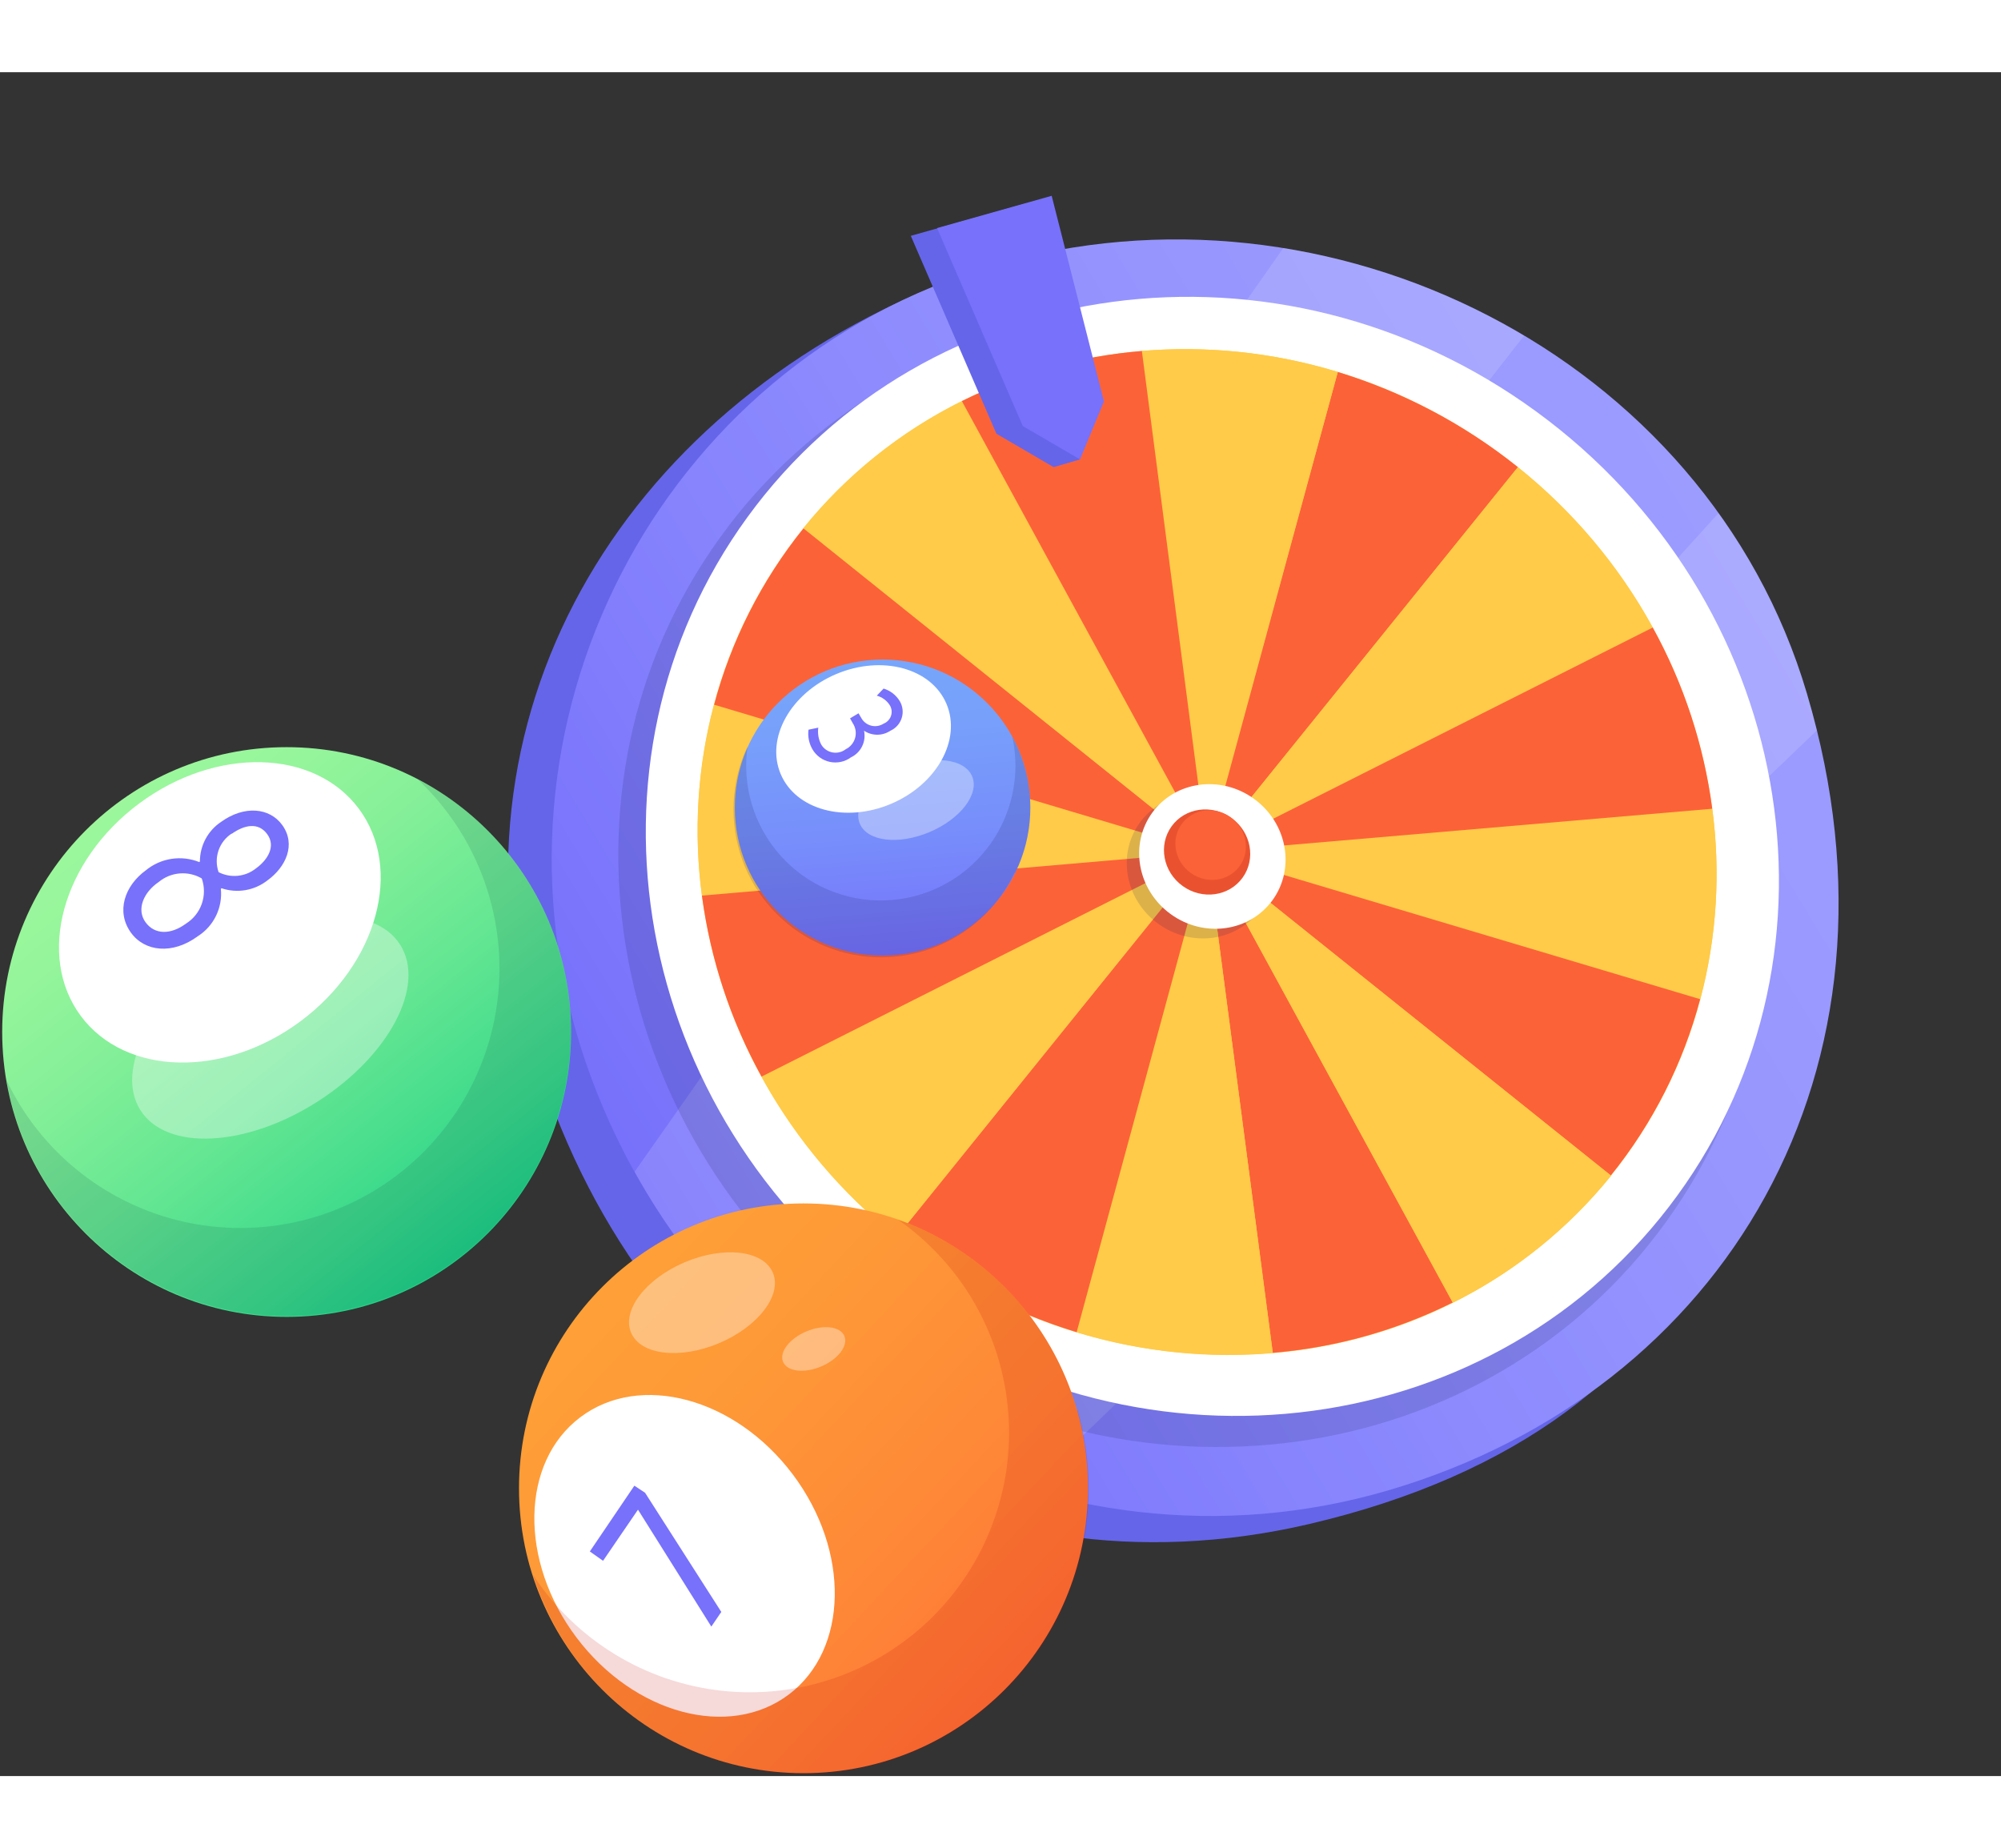
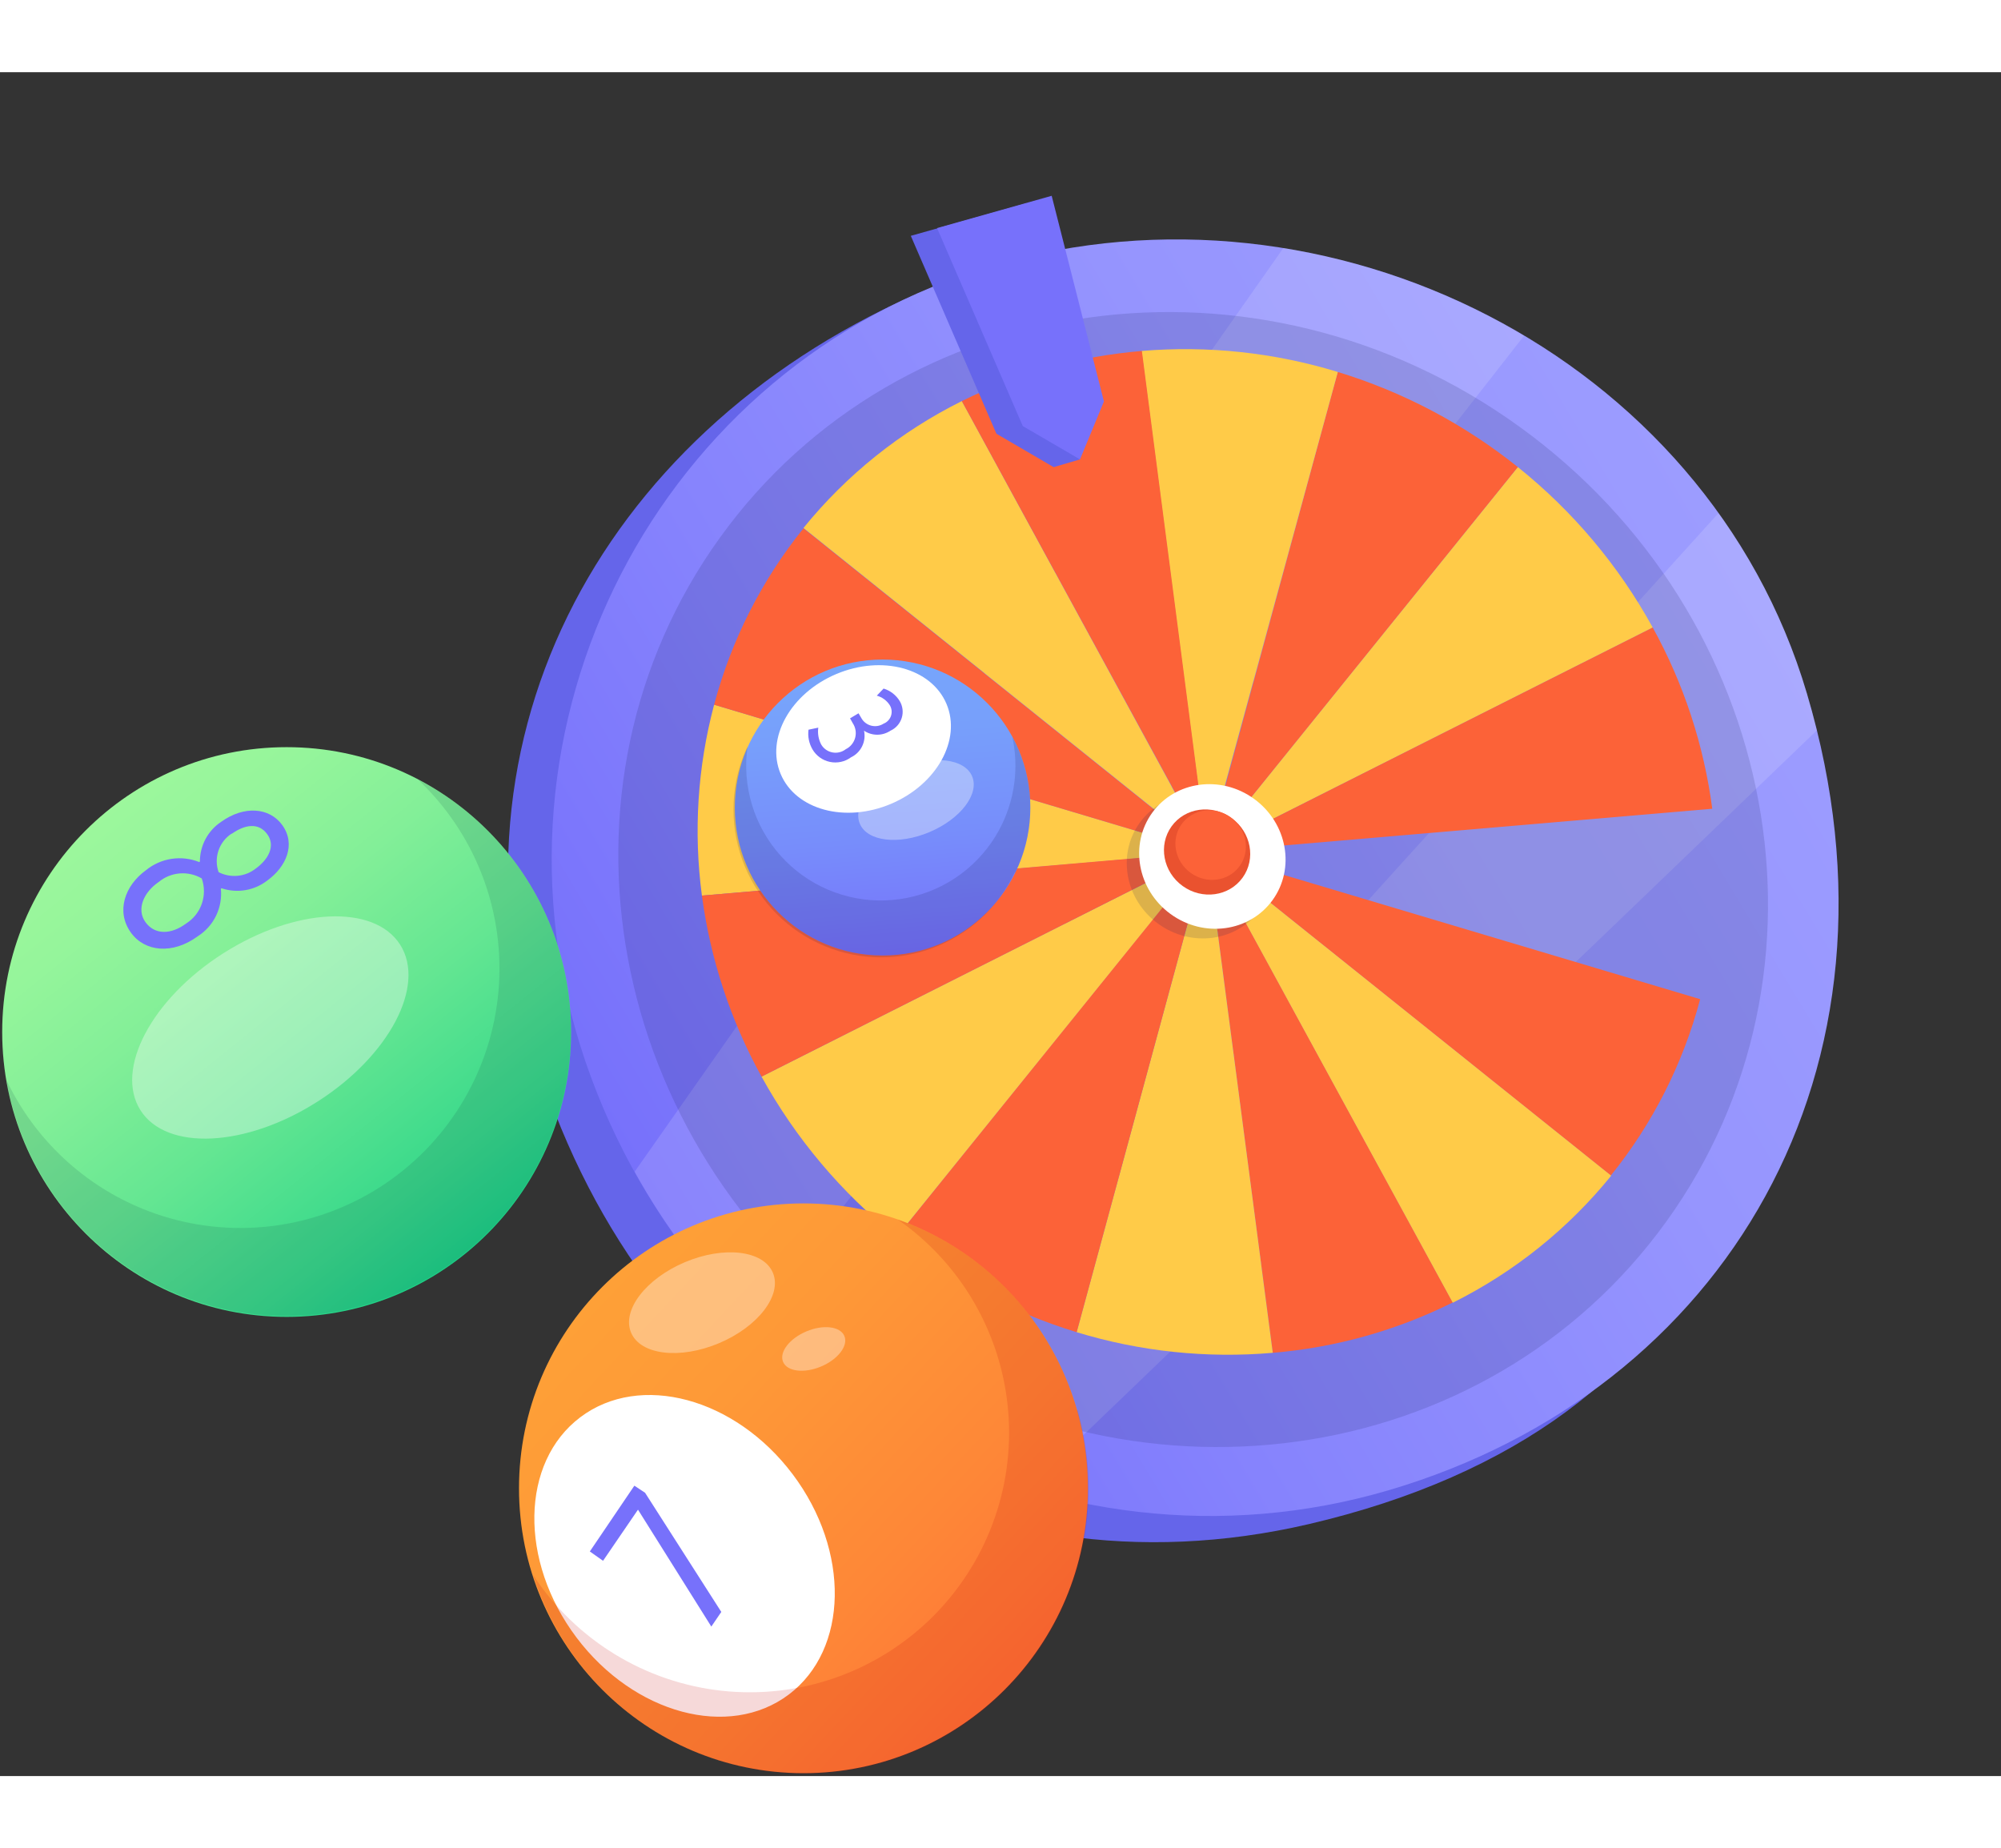
<svg xmlns="http://www.w3.org/2000/svg" width="118" height="109" viewBox="0 0 128 109" fill="none">
  <rect x="0" y="0" width="128" height="109" fill="#333333" stroke="none" />
  <path d="M110.43 41.931C117.582 66.016 110.567 86.627 83.694 92.889C62.011 97.927 42.111 86.043 34.786 64.614C27.461 43.185 38.332 23.248 58.358 14.312C81.637 3.902 104.017 20.222 110.43 41.931Z" fill="#6565EA" />
  <path d="M115.586 39.752C122.738 63.838 110.263 84.401 88.849 90.71C67.435 97.02 44.745 84.706 37.438 63.253C30.131 41.8 42.123 18.652 63.543 12.366C84.963 6.081 109.173 18.055 115.586 39.752Z" fill="url(#paint0_linear)" />
  <path opacity="0.14" d="M115.586 39.752C114.362 35.611 112.45 31.707 109.93 28.202L56.886 86.837C59.677 88.434 62.643 89.706 65.724 90.627L116.217 42.11C116.033 41.334 115.818 40.546 115.586 39.752Z" fill="white" />
  <path opacity="0.14" d="M82.096 11.244L40.597 70.338C42.593 73.941 45.093 77.24 48.023 80.133L97.491 16.861C92.756 14.039 87.534 12.133 82.096 11.244V11.244Z" fill="white" />
  <path opacity="0.15" d="M106.595 73.522C118.122 57.521 113.913 34.757 97.195 22.677C80.476 10.596 57.579 13.774 46.053 29.775C34.526 45.775 38.735 68.539 55.453 80.62C72.171 92.7 95.068 89.522 106.595 73.522Z" fill="#172159" />
-   <path d="M107.295 71.863C118.73 56.141 114.684 33.681 98.257 21.698C81.831 9.714 59.244 12.746 47.81 28.468C36.375 44.191 40.421 66.651 56.848 78.634C73.275 90.617 95.861 87.586 107.295 71.863Z" fill="white" />
-   <path d="M104.045 69.279C114.26 55.099 110.529 34.924 95.711 24.217C80.893 13.51 60.6 16.325 50.385 30.505C40.17 44.685 43.901 64.86 58.719 75.567C73.537 86.274 93.83 83.459 104.045 69.279Z" fill="#FFCB48" />
  <path d="M77.215 49.888L45.681 40.463C44.621 44.443 44.356 48.593 44.9 52.675L77.215 49.906V49.888Z" fill="#FFCB48" />
  <path d="M81.417 81.924C85.425 81.591 89.333 80.498 92.932 78.701L77.215 49.87L81.417 81.924Z" fill="#FC6238" />
  <path d="M77.215 49.888L68.871 80.605C72.931 81.842 77.189 82.29 81.417 81.924L77.215 49.87V49.888Z" fill="#FFCB48" />
  <path d="M57.356 74.51C60.773 77.256 64.681 79.324 68.871 80.605L77.215 49.888L57.356 74.51Z" fill="#FC6238" />
  <path d="M77.215 49.888L48.714 64.255C50.895 68.209 53.831 71.694 57.356 74.51L77.233 49.888H77.215Z" fill="#FFCB48" />
  <path d="M44.9 52.675C45.441 56.739 46.735 60.667 48.714 64.255L77.215 49.888L44.9 52.675Z" fill="#FC6238" />
-   <path d="M109.53 47.118L77.215 49.888L108.755 59.313C109.814 55.339 110.077 51.195 109.53 47.118V47.118Z" fill="#FFCB48" />
  <path d="M77.215 49.888L103.04 70.583C105.716 67.266 107.663 63.422 108.755 59.301L77.215 49.888Z" fill="#FC6238" />
  <path d="M77.215 49.888L92.932 78.719C96.851 76.768 100.306 73.998 103.064 70.595L77.215 49.888Z" fill="#FFCB48" />
  <path d="M77.215 49.888L51.396 29.181C48.723 32.499 46.776 36.343 45.681 40.463L77.215 49.888Z" fill="#FC6238" />
  <path d="M77.215 49.888L97.098 25.265C93.677 22.523 89.768 20.457 85.577 19.177L77.233 49.888H77.215Z" fill="#FC6238" />
  <path d="M105.722 35.526C103.549 31.571 100.618 28.085 97.098 25.265L77.215 49.888L105.722 35.526Z" fill="#FFCB48" />
  <path d="M77.215 49.888L109.53 47.118C108.995 43.05 107.704 39.118 105.722 35.526L77.215 49.888Z" fill="#FC6238" />
  <path d="M61.528 21.039C57.61 22.988 54.154 25.756 51.396 29.157L77.215 49.864L61.528 21.039Z" fill="#FFCB48" />
  <path d="M85.577 19.177C81.514 17.933 77.252 17.477 73.019 17.834V17.834L77.191 49.888L85.577 19.177Z" fill="#FFCB48" />
  <path d="M77.215 49.888L73.043 17.834C69.037 18.163 65.129 19.251 61.528 21.039L77.239 49.864L77.215 49.888Z" fill="#FC6238" />
  <path opacity="0.15" d="M80.598 53.579C82.063 51.544 81.529 48.65 79.404 47.115C77.279 45.58 74.369 45.984 72.903 48.019C71.437 50.053 71.972 52.947 74.097 54.483C76.221 56.018 79.132 55.613 80.598 53.579Z" fill="#172159" />
  <path d="M81.395 52.975C82.873 50.943 82.351 48.041 80.228 46.492C78.106 44.944 75.188 45.336 73.71 47.368C72.232 49.401 72.754 52.303 74.876 53.851C76.999 55.399 79.917 55.007 81.395 52.975Z" fill="white" />
  <path d="M79.487 51.527C80.352 50.327 80.035 48.619 78.781 47.712C77.526 46.806 75.808 47.044 74.943 48.244C74.079 49.445 74.395 51.153 75.649 52.059C76.904 52.966 78.622 52.728 79.487 51.527Z" fill="#EA522F" />
  <path d="M79.299 50.785C80.006 49.803 79.748 48.407 78.723 47.667C77.698 46.926 76.294 47.121 75.587 48.102C74.88 49.083 75.138 50.479 76.163 51.22C77.188 51.961 78.592 51.766 79.299 50.785Z" fill="#FC6238" />
  <path d="M58.262 10.468L63.739 23.128L67.399 25.265L69.086 24.77L65.587 8.403L58.262 10.468Z" fill="#6565EA" />
  <path d="M59.943 9.973L65.426 22.639L69.086 24.77L70.617 21.063L67.274 7.907L59.943 9.973Z" fill="#7771FB" />
  <path d="M18.336 79.626C28.385 79.626 36.532 71.467 36.532 61.402C36.532 51.338 28.385 43.179 18.336 43.179C8.287 43.179 0.14 51.338 0.14 61.402C0.14 71.467 8.287 79.626 18.336 79.626Z" fill="url(#paint1_linear)" />
  <path opacity="0.15" d="M36.359 58.937C35.968 56.047 34.888 53.293 33.211 50.909C31.534 48.524 29.308 46.579 26.722 45.238C28.498 46.909 29.885 48.951 30.783 51.22C31.682 53.489 32.069 55.928 31.919 58.364C31.768 60.8 31.084 63.172 29.913 65.313C28.742 67.454 27.115 69.309 25.147 70.748C23.178 72.187 20.917 73.173 18.525 73.637C16.132 74.1 13.667 74.03 11.305 73.43C8.942 72.831 6.741 71.717 4.858 70.168C2.975 68.62 1.455 66.674 0.408 64.47C1.224 69.169 3.848 73.36 7.715 76.143C11.582 78.927 16.385 80.08 21.092 79.355C25.799 78.631 30.035 76.086 32.889 72.269C35.744 68.451 36.99 63.664 36.359 58.937Z" fill="#17564E" />
-   <path d="M19.229 60.709C24.143 57.051 25.813 50.969 22.96 47.125C20.108 43.28 13.811 43.129 8.897 46.786C3.984 50.444 2.313 56.526 5.166 60.37C8.019 64.215 14.315 64.366 19.229 60.709Z" fill="white" />
  <path d="M9.336 51.052C9.807 50.667 10.372 50.415 10.973 50.324C11.574 50.233 12.188 50.305 12.752 50.532L12.787 50.491C12.788 49.99 12.911 49.497 13.147 49.056C13.383 48.614 13.724 48.238 14.14 47.96C15.618 46.897 17.239 47.035 18.056 48.163C18.956 49.416 18.276 50.855 17.114 51.697C16.704 52.02 16.221 52.235 15.706 52.324C15.192 52.413 14.664 52.371 14.17 52.204L14.128 52.24C14.187 52.832 14.081 53.429 13.821 53.964C13.561 54.5 13.158 54.952 12.656 55.272C11.035 56.466 9.253 56.269 8.371 55.039C7.405 53.69 7.978 52.037 9.336 51.052ZM11.899 54.466C12.37 54.171 12.726 53.724 12.909 53.199C13.092 52.674 13.091 52.102 12.906 51.577C12.48 51.328 11.987 51.216 11.494 51.257C11.002 51.297 10.534 51.488 10.153 51.804C9.187 52.461 8.711 53.553 9.307 54.377C9.903 55.2 10.94 55.176 11.899 54.466ZM14.82 48.706C14.424 48.964 14.126 49.348 13.975 49.797C13.823 50.245 13.827 50.731 13.985 51.177C14.364 51.37 14.79 51.449 15.212 51.407C15.635 51.365 16.036 51.202 16.369 50.938C17.114 50.401 17.663 49.53 17.096 48.748C16.53 47.966 15.636 48.145 14.82 48.724V48.706Z" fill="#7771FB" />
  <path d="M51.396 108.815C61.446 108.815 69.592 100.656 69.592 90.591C69.592 80.526 61.446 72.367 51.396 72.367C41.347 72.367 33.2 80.526 33.2 90.591C33.2 100.656 41.347 108.815 51.396 108.815Z" fill="url(#paint2_linear)" />
  <path d="M50.46 103.782C54.28 100.9 54.391 94.593 50.707 89.695C47.023 84.798 40.94 83.164 37.12 86.046C33.3 88.928 33.189 95.234 36.873 100.132C40.557 105.03 46.64 106.664 50.46 103.782Z" fill="white" />
  <path opacity="0.15" d="M68.901 85.607C68.104 82.802 66.646 80.229 64.651 78.105C62.656 75.981 60.181 74.368 57.434 73.4C59.441 74.797 61.114 76.622 62.335 78.743C63.555 80.863 64.292 83.228 64.493 85.668C64.695 88.107 64.355 90.561 63.498 92.854C62.642 95.147 61.29 97.221 59.539 98.929C57.788 100.638 55.682 101.937 53.371 102.734C51.061 103.532 48.602 103.808 46.173 103.543C43.743 103.278 41.402 102.478 39.317 101.2C37.232 99.923 35.455 98.2 34.112 96.154C35.561 100.716 38.744 104.523 42.973 106.752C47.202 108.982 52.138 109.455 56.713 108.07C61.287 106.684 65.134 103.55 67.42 99.347C69.706 95.144 70.249 90.208 68.931 85.607H68.901Z" fill="#C60000" />
  <path d="M40.579 90.424L41.264 90.877L46.14 98.5L45.502 99.437L40.811 91.958L38.576 95.229L37.73 94.632L40.579 90.424Z" fill="#7771FB" />
  <path d="M56.456 56.508C61.677 56.508 65.909 52.269 65.909 47.041C65.909 41.812 61.677 37.574 56.456 37.574C51.236 37.574 47.004 41.812 47.004 47.041C47.004 52.269 51.236 56.508 56.456 56.508Z" fill="url(#paint3_linear)" />
  <path d="M56.99 46.808C59.92 45.571 61.512 42.709 60.547 40.415C59.581 38.122 56.424 37.265 53.494 38.502C50.564 39.74 48.971 42.602 49.937 44.895C50.902 47.189 54.06 48.045 56.99 46.808Z" fill="white" />
  <path opacity="0.15" d="M64.931 51.225C65.601 49.868 65.935 48.369 65.904 46.855C65.874 45.342 65.481 43.858 64.759 42.528C65.027 43.762 65.021 45.04 64.742 46.271C64.463 47.503 63.917 48.658 63.144 49.655C62.37 50.652 61.387 51.467 60.264 52.042C59.142 52.617 57.906 52.938 56.646 52.982C55.386 53.027 54.132 52.793 52.971 52.299C51.811 51.804 50.773 51.061 49.932 50.121C49.09 49.181 48.464 48.067 48.1 46.858C47.735 45.649 47.639 44.375 47.82 43.125C47.291 44.249 46.987 45.466 46.928 46.707C46.868 47.948 47.053 49.189 47.472 50.358C48.318 52.72 50.066 54.649 52.332 55.72C54.598 56.791 57.196 56.916 59.554 56.069C61.913 55.221 63.838 53.47 64.908 51.201L64.931 51.225Z" fill="#172159" />
  <path d="M52.344 41.931C52.292 42.304 52.358 42.684 52.535 43.017C52.612 43.147 52.717 43.258 52.84 43.344C52.964 43.43 53.105 43.489 53.253 43.516C53.401 43.544 53.553 43.54 53.7 43.504C53.846 43.469 53.983 43.402 54.102 43.31C54.248 43.238 54.378 43.136 54.481 43.009C54.585 42.883 54.66 42.736 54.703 42.579C54.745 42.421 54.753 42.256 54.727 42.095C54.7 41.934 54.64 41.78 54.549 41.645L54.376 41.334L54.919 41.012L55.097 41.316C55.164 41.437 55.255 41.542 55.364 41.626C55.474 41.71 55.599 41.77 55.732 41.804C55.866 41.838 56.005 41.843 56.141 41.821C56.276 41.799 56.406 41.749 56.522 41.674C56.634 41.631 56.734 41.563 56.816 41.475C56.899 41.388 56.961 41.283 56.998 41.169C57.035 41.055 57.046 40.934 57.031 40.815C57.015 40.696 56.974 40.582 56.909 40.481C56.717 40.188 56.424 39.976 56.087 39.884L56.522 39.43C56.952 39.561 57.319 39.846 57.553 40.23C57.649 40.391 57.711 40.571 57.733 40.758C57.755 40.944 57.737 41.134 57.681 41.313C57.624 41.492 57.531 41.658 57.406 41.798C57.281 41.939 57.128 42.051 56.957 42.128C56.707 42.294 56.414 42.383 56.114 42.383C55.814 42.383 55.52 42.294 55.27 42.128V42.128C55.343 42.464 55.3 42.815 55.148 43.124C54.997 43.433 54.746 43.681 54.436 43.829C54.245 43.97 54.027 44.069 53.795 44.119C53.564 44.17 53.325 44.171 53.093 44.123C52.861 44.076 52.641 43.98 52.449 43.842C52.256 43.703 52.094 43.526 51.974 43.322C51.752 42.942 51.662 42.499 51.718 42.062L52.344 41.931Z" fill="#7771FB" />
  <path opacity="0.35" d="M20.308 65.855C24.895 62.93 27.263 58.435 25.597 55.816C23.932 53.196 18.863 53.444 14.277 56.37C9.69 59.295 7.322 63.79 8.987 66.409C10.653 69.028 15.722 68.781 20.308 65.855Z" fill="white" />
  <path opacity="0.35" d="M45.995 81.308C48.5 80.25 50.043 78.232 49.44 76.802C48.838 75.371 46.319 75.069 43.813 76.126C41.308 77.184 39.765 79.202 40.368 80.632C40.97 82.063 43.489 82.365 45.995 81.308Z" fill="white" />
  <path opacity="0.35" d="M52.525 82.799C53.608 82.342 54.274 81.469 54.013 80.849C53.752 80.229 52.663 80.098 51.58 80.555C50.498 81.012 49.831 81.885 50.092 82.505C50.353 83.124 51.442 83.256 52.525 82.799Z" fill="white" />
  <path opacity="0.35" d="M59.457 48.612C61.441 47.774 62.662 46.177 62.185 45.044C61.708 43.911 59.713 43.671 57.73 44.509C55.746 45.346 54.525 46.944 55.002 48.077C55.478 49.21 57.473 49.449 59.457 48.612Z" fill="white" />
  <defs>
    <linearGradient id="paint0_linear" x1="41.759" y1="72.356" x2="111.482" y2="30.528" gradientUnits="userSpaceOnUse">
      <stop stop-color="#7771FB" />
      <stop offset="0.3" stop-color="#8683FD" />
      <stop offset="0.71" stop-color="#9695FE" />
      <stop offset="1" stop-color="#9C9CFF" />
    </linearGradient>
    <linearGradient id="paint1_linear" x1="29.652" y1="75.665" x2="6.816" y2="47.286" gradientUnits="userSpaceOnUse">
      <stop stop-color="#1DD086" />
      <stop offset="0.15" stop-color="#39D98B" />
      <stop offset="0.42" stop-color="#64E692" />
      <stop offset="0.66" stop-color="#83EF98" />
      <stop offset="0.86" stop-color="#95F59B" />
      <stop offset="1" stop-color="#9CF79C" />
    </linearGradient>
    <linearGradient id="paint2_linear" x1="64.726" y1="103.014" x2="38.133" y2="78.132" gradientUnits="userSpaceOnUse">
      <stop stop-color="#FE7537" />
      <stop offset="0.3" stop-color="#FE8737" />
      <stop offset="0.71" stop-color="#FE9937" />
      <stop offset="1" stop-color="#FEA037" />
    </linearGradient>
    <linearGradient id="paint3_linear" x1="57.231" y1="56.48" x2="55.656" y2="37.61" gradientUnits="userSpaceOnUse">
      <stop stop-color="#7771FB" />
      <stop offset="0.39" stop-color="#778DFB" />
      <stop offset="0.75" stop-color="#779FFB" />
      <stop offset="1" stop-color="#77A6FB" />
    </linearGradient>
  </defs>
</svg>